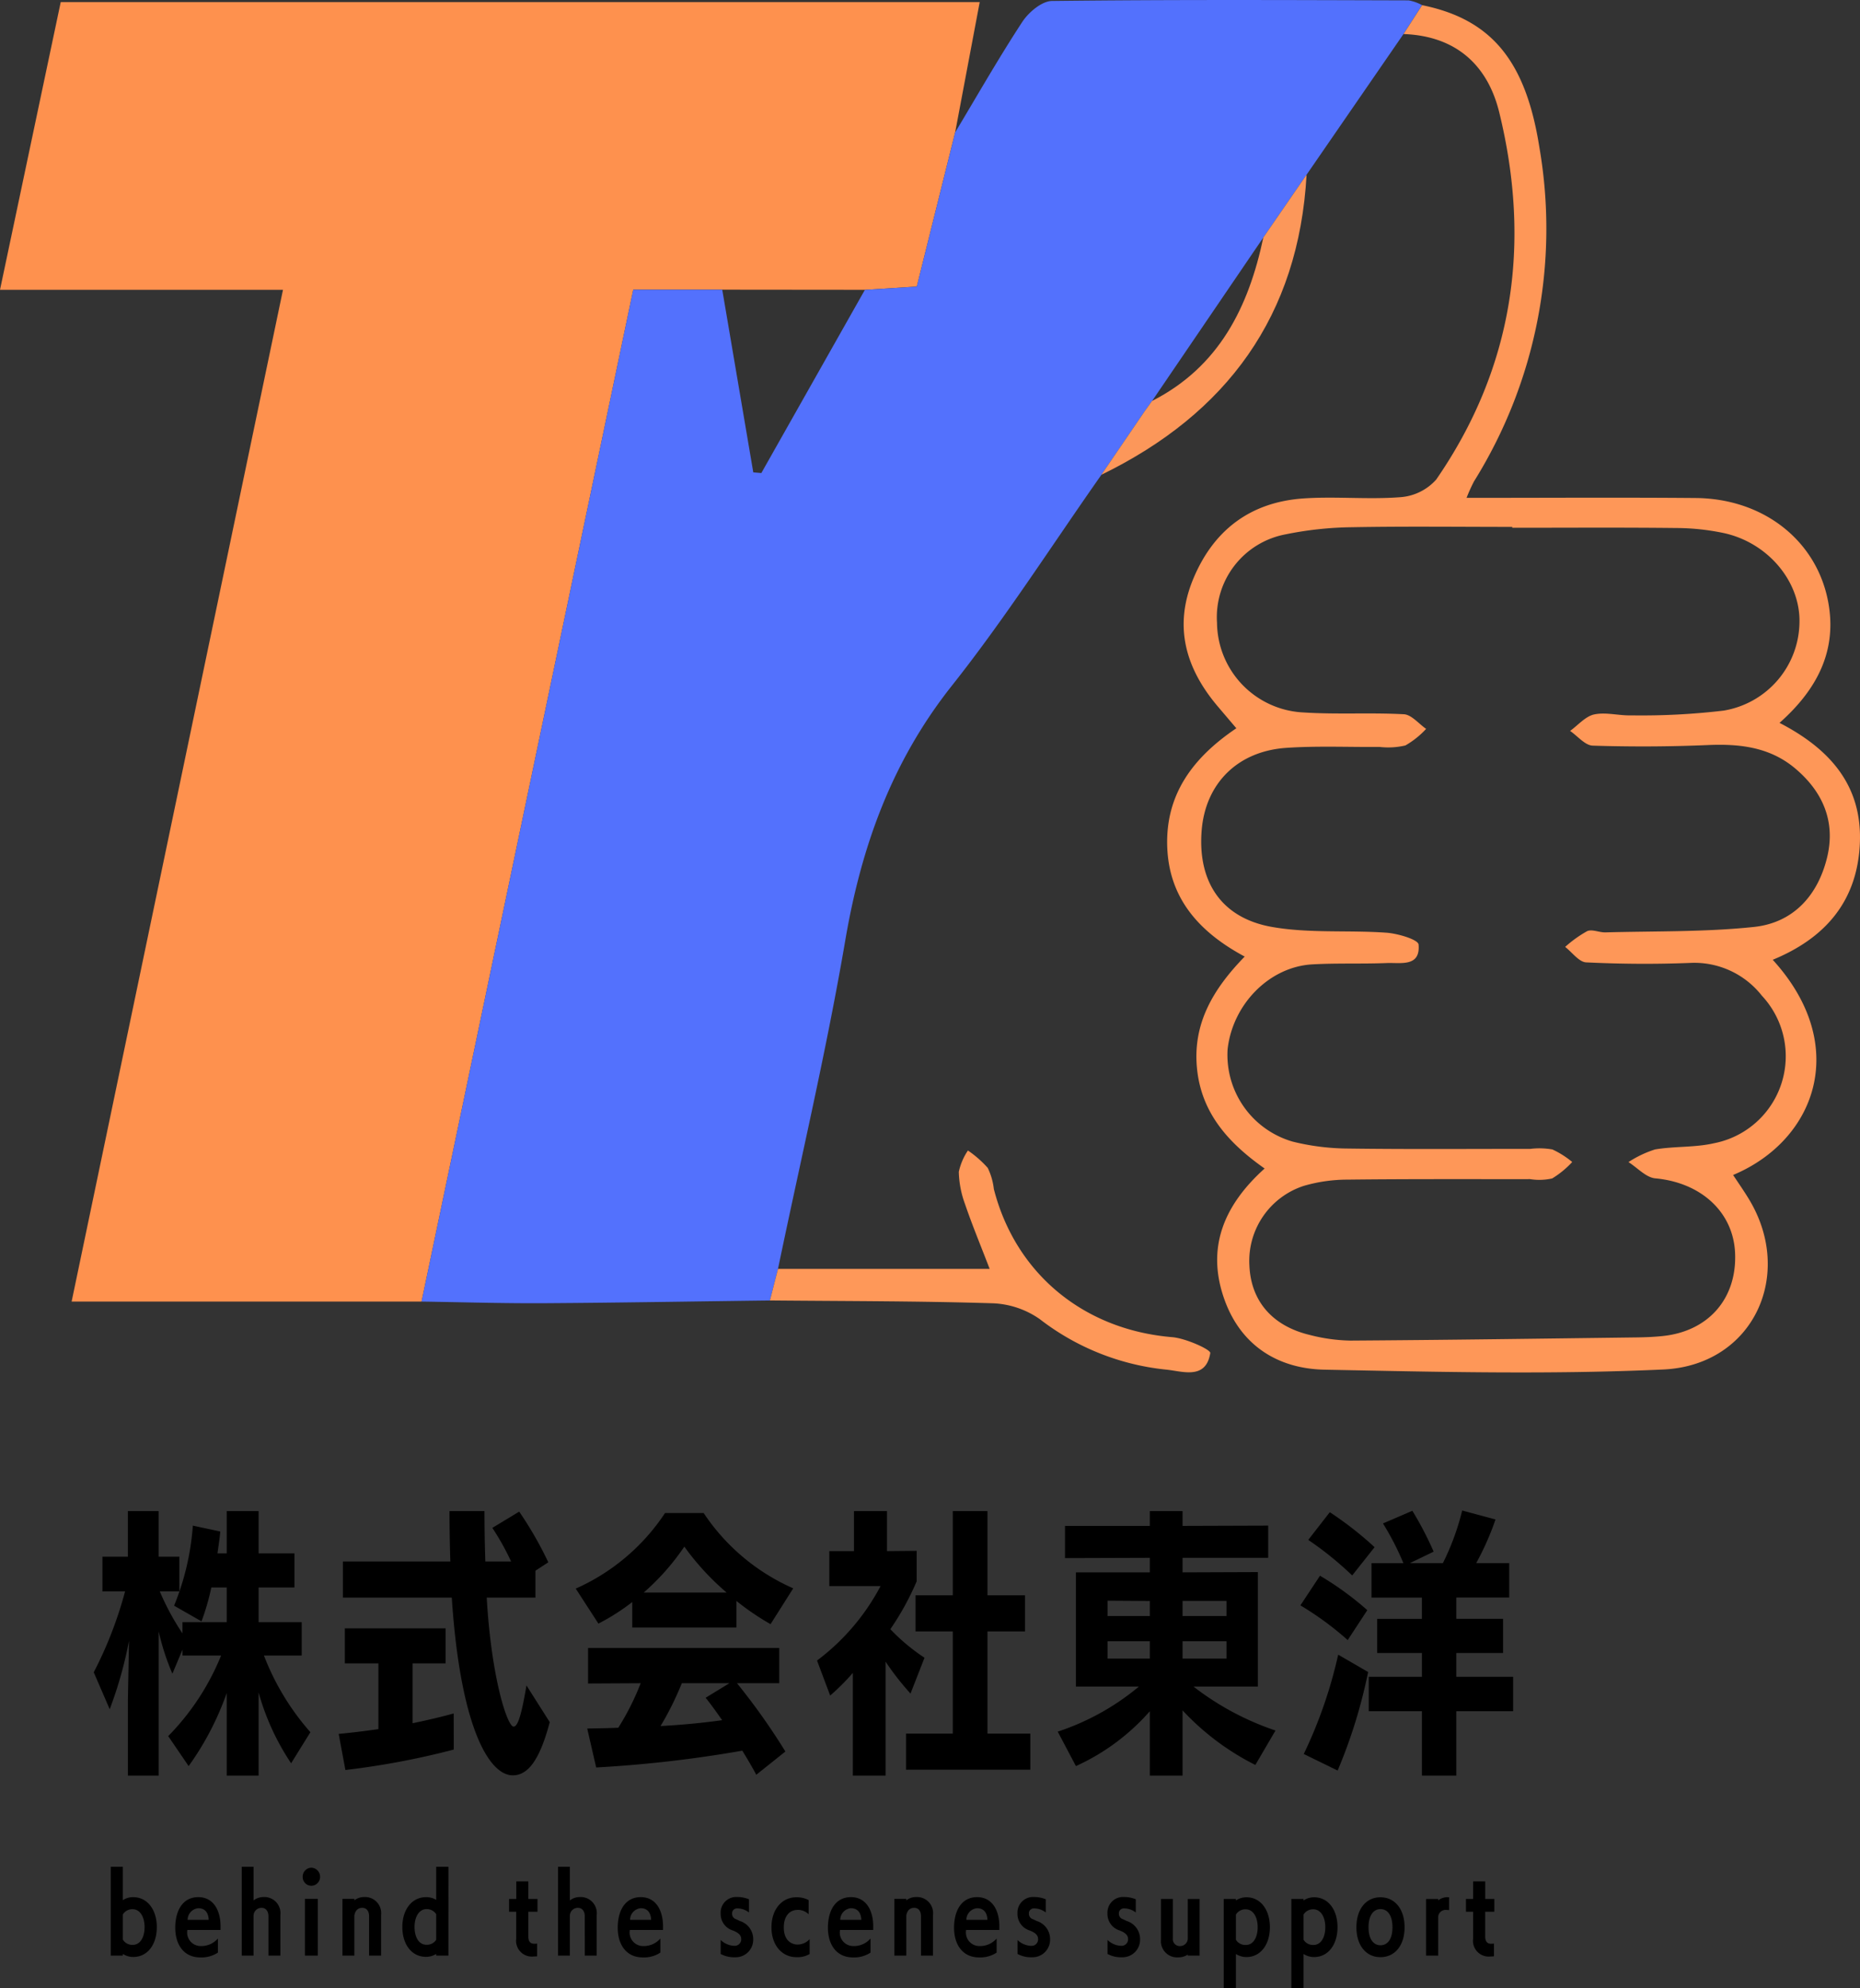
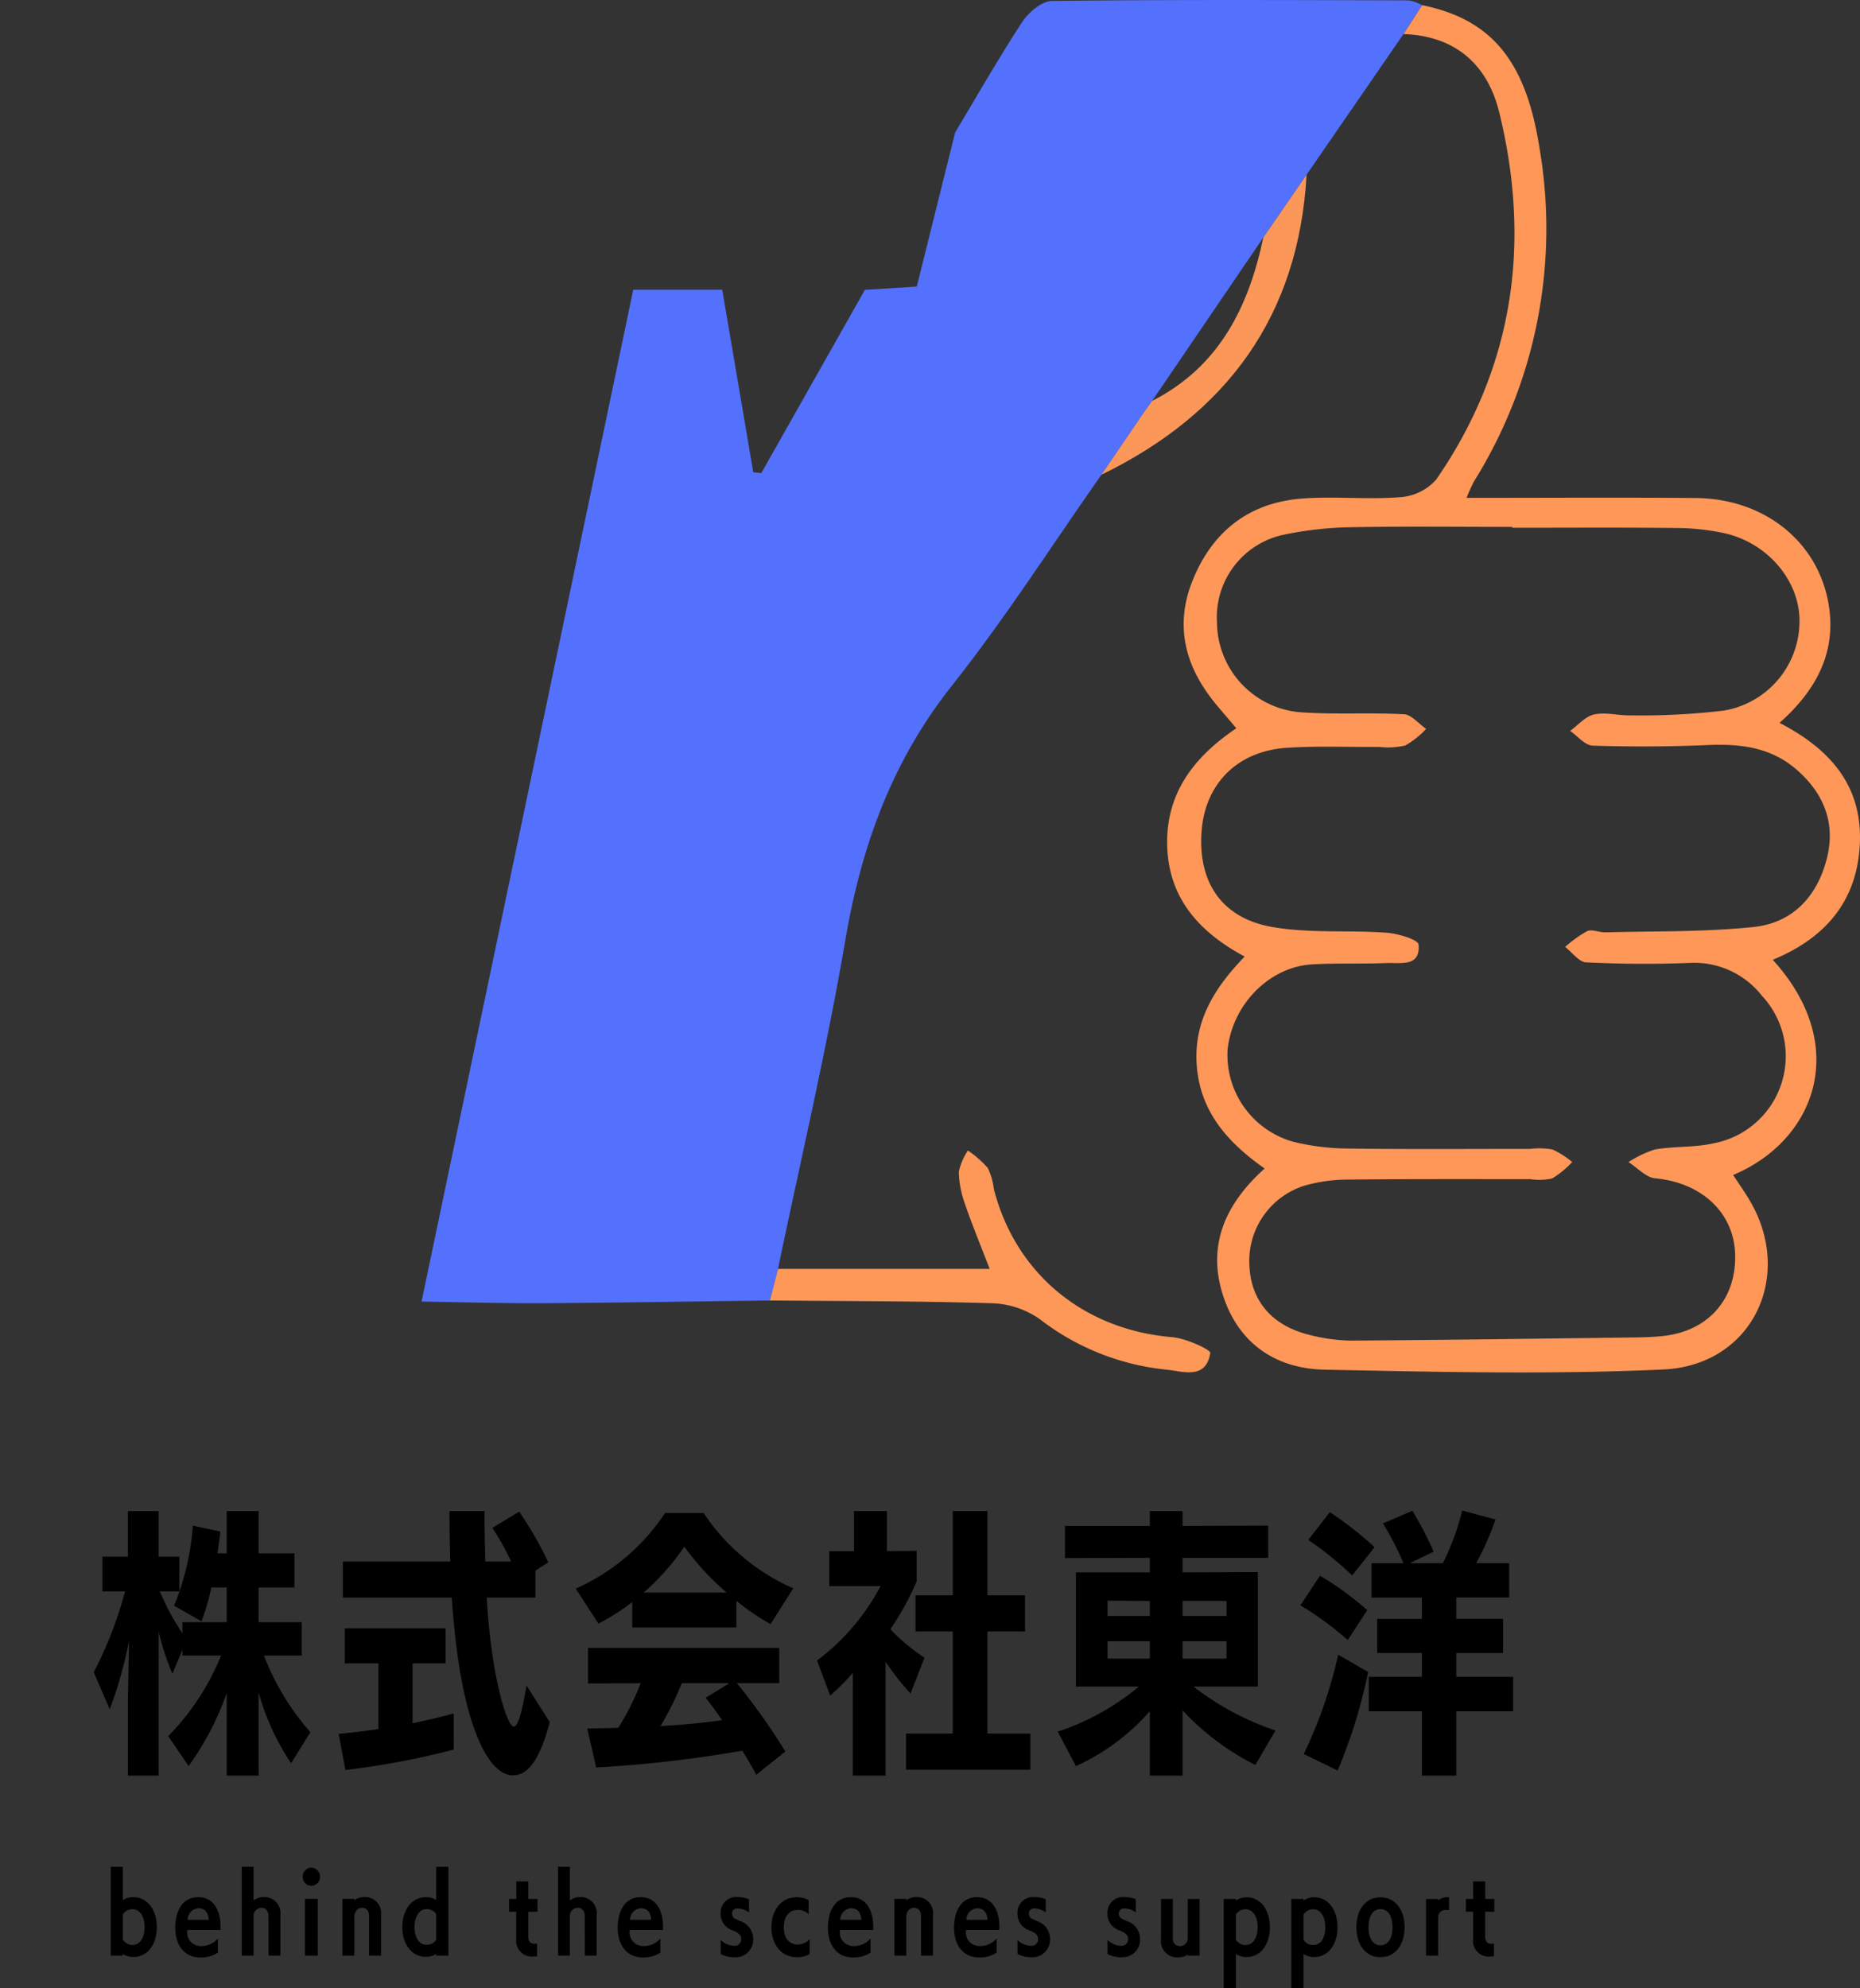
<svg xmlns="http://www.w3.org/2000/svg" width="206" height="220.18" viewBox="0 0 206 220.18">
  <rect x="0" y="0" width="206" height="220.18" fill="#333333" stroke="none" />
  <defs>
    <clipPath id="clip-path">
      <rect id="長方形_234" data-name="長方形 234" width="206" height="152" fill="none" />
    </clipPath>
  </defs>
  <g id="logo_02" transform="translate(-1797 -6915.95)">
    <g id="グループ_511" data-name="グループ 511" transform="translate(1797 6915.95)">
      <g id="グループ_506" data-name="グループ 506" transform="translate(0 0)" clip-path="url(#clip-path)">
-         <path id="パス_481" data-name="パス 481" d="M46.691,144.058H7.933c7.791-37.3,15.534-74.361,23.408-112.05H0L6.726.141h101.78c-.923,4.9-1.82,9.662-2.72,14.425-1.4,5.64-2.806,11.28-4.249,17.081l-5.747.359-15.8-.015H70.137c-7.861,37.57-15.653,74.819-23.446,112.067" transform="translate(0 0.091)" fill="#fe914e" />
        <path id="パス_482" data-name="パス 482" d="M77.336,32.1l5.747-.358c1.443-5.8,2.847-11.441,4.251-17.081,2.457-4.094,4.822-8.248,7.437-12.24.7-1.063,2.159-2.3,3.284-2.315,13.167-.157,26.335-.1,39.5-.064a4.909,4.909,0,0,1,1.491.527q-1.029,1.6-2.059,3.2L126.254,19.35q-2.393,3.477-4.79,6.955-6.163,9.055-12.325,18.109l.03-.046q-.434.608-.87,1.218-2.383,3.5-4.77,7c-5.491,7.811-10.643,15.888-16.565,23.361-6.652,8.4-10.025,17.8-11.8,28.2-2.082,12.2-4.934,24.261-7.452,36.384q-.446,1.752-.895,3.5c-8.343.1-16.689.249-25.034.3-4.516.026-9.031-.114-13.547-.18,7.793-37.247,15.586-74.5,23.446-112.067h9.856Q63.257,42.2,64.975,52.316l.893.074Q71.6,42.245,77.336,32.1" transform="translate(18.453 0)" fill="#5371fd" />
        <path id="パス_483" data-name="パス 483" d="M104.358,3.549q1.029-1.6,2.059-3.2c7.819,1.588,11.508,6.33,12.993,15.784A52.9,52.9,0,0,1,112.157,53.1a18.559,18.559,0,0,0-.818,1.816c8.7,0,17.041-.054,25.379.016,7.444.064,13.325,4.641,14.648,11.38,1.083,5.526-1.235,9.856-5.366,13.524,5.7,2.946,9.294,7.088,8.881,13.677-.392,6.264-3.965,10.228-9.633,12.561,8.654,9.487,4.767,20-4.388,23.834.587.888,1.171,1.725,1.7,2.59,5.185,8.436.519,18.5-9.435,18.952-12.477.573-25.007.27-37.509.02-5.167-.1-9.268-2.671-11.09-7.762-2.042-5.7-.093-10.429,4.448-14.517-4.021-2.829-7.05-6.177-7.5-11.2-.44-4.887,1.791-8.673,5.293-12.273C81.7,103,78.362,99.242,78.185,93.506S81,83.7,85.841,80.433c-.732-.862-1.405-1.651-2.077-2.445-3.54-4.187-4.878-8.823-2.708-14.069,2.24-5.422,6.339-8.538,12.227-8.94,3.555-.244,7.158.138,10.71-.137a5.882,5.882,0,0,0,3.988-1.959c8.586-12.453,10.529-26.164,6.976-40.665-1.295-5.284-4.848-8.467-10.6-8.67M116.4,58.226v-.094c-5.911,0-11.826-.074-17.735.035a38.9,38.9,0,0,0-7.341.784A9.336,9.336,0,0,0,83.7,68.744a10.05,10.05,0,0,0,9.565,9.937c3.7.241,7.426,0,11.128.2.85.046,1.647,1.054,2.469,1.62a9.71,9.71,0,0,1-2.3,1.837,8.34,8.34,0,0,1-2.856.163c-3.436.028-6.882-.13-10.3.1-5.405.356-8.954,3.915-9.4,9.077-.484,5.676,2.125,9.757,7.768,10.756,4.135.732,8.461.338,12.689.641,1.27.092,3.51.755,3.56,1.31.223,2.514-1.991,1.989-3.522,2.05-2.746.11-5.5-.007-8.248.147-4.755.269-8.82,4.412-9.38,9.4a10,10,0,0,0,7.206,10.23,26.043,26.043,0,0,0,6.1.766c6.735.094,13.473.036,20.21.04a8.36,8.36,0,0,1,2.459.063,9.848,9.848,0,0,1,2.191,1.389,10.258,10.258,0,0,1-2.217,1.821,6.563,6.563,0,0,1-2.449.076c-6.736.008-13.474-.026-20.21.054a17.376,17.376,0,0,0-4.843.69,8.737,8.737,0,0,0-6.034,8.795c.157,3.948,2.527,6.732,6.718,7.726a19.2,19.2,0,0,0,4.473.618c10.579-.069,21.158-.219,31.737-.354.961-.013,1.926-.053,2.88-.155,5.043-.537,8.181-4.144,7.986-9.146-.179-4.592-3.79-7.852-8.846-8.315-1.033-.1-1.978-1.178-2.963-1.8a11.9,11.9,0,0,1,2.94-1.4c2.15-.369,4.4-.2,6.516-.685a9.818,9.818,0,0,0,5.318-16.344,9.5,9.5,0,0,0-7.914-3.631c-3.844.152-7.7.127-11.545-.059-.8-.04-1.553-1.114-2.328-1.712A13.326,13.326,0,0,1,124.7,102.9c.547-.237,1.343.158,2.024.138,5.483-.15,11-.026,16.437-.6,4.37-.46,7.087-3.491,8.109-7.7.961-3.963-.468-7.281-3.55-9.868-2.789-2.343-6.108-2.73-9.638-2.578-4.251.183-8.517.2-12.768.066-.853-.028-1.673-1.061-2.508-1.631.885-.638,1.7-1.62,2.674-1.827,1.3-.275,2.728.147,4.1.105a77.071,77.071,0,0,0,10.23-.527,10.04,10.04,0,0,0,8.4-9.8c.083-4.5-3.471-8.78-8.355-9.858a26.08,26.08,0,0,0-5.3-.565c-6.048-.068-12.1-.026-18.149-.026" transform="translate(51.087 0.223)" fill="#fe9758" />
        <path id="パス_484" data-name="パス 484" d="M51.571,93.947q.446-1.752.895-3.5H75.907c-1.02-2.653-1.946-4.882-2.723-7.16a11.058,11.058,0,0,1-.694-3.588A6.8,6.8,0,0,1,73.5,77.336a12,12,0,0,1,2.193,1.924A7.163,7.163,0,0,1,76.37,81.6c2.411,9.4,9.99,15.6,19.752,16.409,1.515.125,4.279,1.381,4.22,1.758-.483,3.025-3.115,2-4.931,1.832a27.377,27.377,0,0,1-13.944-5.58,9.722,9.722,0,0,0-5.184-1.761c-8.233-.254-16.474-.236-24.713-.313" transform="translate(33.7 50.083)" fill="#fe9859" />
        <path id="パス_485" data-name="パス 485" d="M91.708,18.7q2.4-3.477,4.79-6.956c-.871,15.619-8.808,26.451-22.725,33.232l4.77-7q.434-.608.87-1.216l-.031.044c7.441-3.789,10.695-10.4,12.327-18.107" transform="translate(48.209 7.605)" fill="#fc975a" />
        <path id="パス_486" data-name="パス 486" d="M77.527,26.928q-.434.608-.868,1.218.434-.61.868-1.218" transform="translate(50.095 17.439)" fill="#f4f2f8" />
      </g>
    </g>
    <path id="パス_494" data-name="パス 494" d="M-54.746-1.953a27.983,27.983,0,0,1-5.146-8.494h4.185v-3.689h-4.774V-17.98h3.968v-3.782h-3.968v-4.681h-3.534v4.681h-1.023c.124-.868.248-1.674.31-2.418l-3.038-.651a28.7,28.7,0,0,1-2.077,8.866l3.038,1.736A25.831,25.831,0,0,0-65.72-17.98h1.705v3.844h-4.9v1.24a27.984,27.984,0,0,1-2.511-4.65h2.17V-21.39h-2.294v-5.053h-3.41v5.053h-2.821v3.844h2.511A44.378,44.378,0,0,1-78.74-8.587L-76.973-4.5a44.88,44.88,0,0,0,2.139-7.595l-.124,6.51V2.852h3.41V-13.113a26.784,26.784,0,0,0,1.519,4.681l1.116-2.666v.651h4.278a27.387,27.387,0,0,1-5.859,8.928L-68.231,1.8a31.928,31.928,0,0,0,4.216-8.091V2.852h3.534V-6.355a27.051,27.051,0,0,0,3.6,7.843ZM-30.814-7.13c-.558,3.286-.961,4.557-1.426,4.557-.713,0-2.48-5.518-2.976-14.291h5.394V-19.84l1.426-.93a40.876,40.876,0,0,0-3.224-5.611l-2.976,1.8a27.864,27.864,0,0,1,2.077,3.72h-2.852c-.062-1.829-.093-3.72-.093-5.58h-3.875c0,1.643.031,3.689.093,5.58h-11.9v4h12.059c.93,14.136,4.061,19.685,6.758,19.685,1.674,0,2.976-1.674,4.092-5.89Zm-8.06,3.1c-1.333.372-2.914.744-4.557,1.085V-9.579h3.658v-3.875h-11.16v3.875h3.72v7.285c-1.519.217-3.007.4-4.4.527l.744,4a87.608,87.608,0,0,0,12-2.263ZM-2.139.186A72.385,72.385,0,0,0-7.5-7.378h4.681v-3.906H-23.994v3.937l5.828-.031a28.176,28.176,0,0,1-2.48,4.929c-1.24.062-2.418.062-3.441.093l.992,4.309A137.549,137.549,0,0,0-6.913.093c.558.9,1.085,1.8,1.55,2.666Zm.868-18.073a23.062,23.062,0,0,1-9.92-8.339h-4.278a23.078,23.078,0,0,1-9.889,8.37l2.511,3.875A23.341,23.341,0,0,0-19.1-16.368v2.821H-7.564v-2.945a28.144,28.144,0,0,0,3.782,2.573ZM-8.339-7.378l-2.635,1.612c.558.682,1.178,1.55,1.829,2.48-2.17.31-4.526.527-6.82.651a33.8,33.8,0,0,0,2.356-4.743Zm-9.486-10.044a26.334,26.334,0,0,0,4.495-5.084,28.446,28.446,0,0,0,4.681,5.084ZM24.986,2.2v-4H20.243V-13.113H24.4v-4H20.243v-9.331H16.4v9.331H12.276v4H16.4V-1.8H11.222v4ZM8.959,2.852V-9.765a30.1,30.1,0,0,0,2.759,3.534l1.55-3.968a21.776,21.776,0,0,1-3.782-3.162,30.517,30.517,0,0,0,2.914-5.3v-3.379l-3.286.031v-4.433H5.456v4.433H2.728v3.875H8.4A24.668,24.668,0,0,1,1.364-9.889L2.821-6.014A24,24,0,0,0,5.332-8.525V2.852ZM52.142-2.139a30.832,30.832,0,0,1-9.083-4.867h7.13V-19.685l-8.339.031v-1.612h9.486v-3.565L41.85-24.8v-1.643H38.223V-24.8H28.83v3.565l9.393-.031v1.612H30.039V-7.006h6.975a27.419,27.419,0,0,1-8.99,4.991L30.039,1.8a24.148,24.148,0,0,0,8.184-6.076v7.13H41.85V-4.371a28.349,28.349,0,0,0,8.06,6.045Zm-5.425-7.967H41.85v-1.922h4.867Zm-8.494,0H33.542v-1.922h4.681Zm8.494-4.712H41.85v-1.674h4.867Zm-8.494,0H33.542v-1.7l4.681.031ZM72.168,2.852v-7.13h6.293V-8.091H72.168v-2.635h5.177v-3.782H72.168v-2.356h5.859v-3.813H74.369a30.913,30.913,0,0,0,2.139-4.836l-3.689-.992a27.785,27.785,0,0,1-2.139,5.828H67.022l2.635-1.271A37.079,37.079,0,0,0,67.3-26.474l-3.255,1.4a30.685,30.685,0,0,1,2.263,4.4H62.775v3.813h5.58v2.356H63.4v3.782h4.96v2.635h-5.89v3.813h5.89v7.13ZM59.024,2.294A57.25,57.25,0,0,0,62.4-8.618L59.086-10.54a50.933,50.933,0,0,1-3.813,11ZM62.31-15.469a33.9,33.9,0,0,0-5.239-3.813L54.9-16a34.406,34.406,0,0,1,5.239,3.844Zm.806-6.975a38.805,38.805,0,0,0-4.96-3.875L55.769-23.25a36.9,36.9,0,0,1,4.867,3.937Z" transform="translate(1886.123 7109.746)" />
    <path id="パス_495" data-name="パス 495" d="M-75.075.583V.4A2.158,2.158,0,0,0-73.92.737c1.562,0,2.607-1.353,2.607-3.311,0-1.892-1.023-3.311-2.607-3.311a2.009,2.009,0,0,0-1.155.33v-3.7h-1.342V.583Zm0-4.554A1.223,1.223,0,0,1-74-4.554c.825,0,1.331.847,1.331,1.98S-73.15-.605-73.975-.605a1.215,1.215,0,0,1-1.1-.583Zm10.527,2.662a2.419,2.419,0,0,1-1.892.836,1.492,1.492,0,0,1-1.5-1.694v-.088h3.685V-2.7c-.011-1.7-.77-3.19-2.464-3.19-1.76,0-2.552,1.54-2.552,3.388,0,1.892.968,3.289,2.772,3.289A3.3,3.3,0,0,0-64.548.253ZM-67.9-3.377a1.3,1.3,0,0,1,1.177-1.287c.847,0,1.133.627,1.155,1.287ZM-57.629.583v-4.5A1.783,1.783,0,0,0-59.51-5.9h-.022a1.791,1.791,0,0,0-1.067.374V-9.251h-1.309V.583H-60.6V-3.828a.883.883,0,0,1,.891-.88c.495,0,.759.418.759.913V.583Zm4.147,0V-5.7h-1.43V.583ZM-54.2-7.15a.979.979,0,0,0,.968-.979A1,1,0,0,0-54.2-9.152a.988.988,0,0,0-.957,1.023A.963.963,0,0,0-54.2-7.15ZM-46.475.583v-4.5A1.783,1.783,0,0,0-48.356-5.9h-.022a1.75,1.75,0,0,0-1.056.363V-5.7h-1.32V.583h1.32V-3.828c.077-.55.374-.88.88-.88s.748.418.748.913V.583Zm7.458,0V-9.251H-40.37v3.663a2.111,2.111,0,0,0-1.122-.3c-1.595,0-2.629,1.408-2.629,3.3,0,1.958,1.056,3.311,2.618,3.311A2.1,2.1,0,0,0-40.37.4V.583ZM-40.37-1.166a1.227,1.227,0,0,1-1.089.55c-.825,0-1.309-.836-1.309-1.969s.506-1.98,1.331-1.98A1.236,1.236,0,0,1-40.37-4Zm11.176.418a2.7,2.7,0,0,1-.3.022c-.352,0-.671-.143-.671-.8V-4.268h1.012V-5.687h-1.012V-7.634H-31.5v1.947H-32.3v1.419h.792v2.981A1.745,1.745,0,0,0-29.568.682c.132,0,.253-.011.374-.022Zm6.6,1.331v-4.5A1.783,1.783,0,0,0-24.475-5.9H-24.5a1.791,1.791,0,0,0-1.067.374V-9.251h-1.309V.583h1.309V-3.828a.883.883,0,0,1,.891-.88c.5,0,.759.418.759.913V.583Zm7.051-1.892a2.419,2.419,0,0,1-1.892.836,1.492,1.492,0,0,1-1.5-1.694v-.088h3.685V-2.7c-.011-1.7-.77-3.19-2.464-3.19-1.76,0-2.552,1.54-2.552,3.388,0,1.892.968,3.289,2.772,3.289A3.3,3.3,0,0,0-15.543.253ZM-18.9-3.377a1.3,1.3,0,0,1,1.177-1.287c.847,0,1.133.627,1.155,1.287ZM-8.866.4A3.1,3.1,0,0,0-7.26.77a1.947,1.947,0,0,0,2-2,2.1,2.1,0,0,0-1.5-2.024c-.011-.011-.308-.154-.418-.2A.618.618,0,0,1-7.6-4.07a.541.541,0,0,1,.594-.572h.055a2.118,2.118,0,0,1,1.221.451V-5.654a3.524,3.524,0,0,0-1.32-.253A1.726,1.726,0,0,0-8.866-4.092,1.908,1.908,0,0,0-7.524-2.2c.693.275.935.561.935.968A.716.716,0,0,1-7.315-.5a2.27,2.27,0,0,1-1.551-.649ZM.99-1.243A1.814,1.814,0,0,1-.374-.638c-.33,0-1.5-.176-1.5-1.914,0-1.155.572-1.925,1.54-1.925a1.662,1.662,0,0,1,1.21.484V-5.566A2.872,2.872,0,0,0-.5-5.874c-1.562,0-2.739,1.32-2.739,3.322,0,2.024,1.2,3.311,2.761,3.311A2.627,2.627,0,0,0,.99.407Zm6.743-.066a2.419,2.419,0,0,1-1.892.836,1.492,1.492,0,0,1-1.5-1.694v-.088H8.03V-2.7c-.011-1.7-.77-3.19-2.464-3.19-1.76,0-2.552,1.54-2.552,3.388,0,1.892.968,3.289,2.772,3.289A3.3,3.3,0,0,0,7.733.253ZM4.378-3.377A1.3,1.3,0,0,1,5.555-4.664c.847,0,1.133.627,1.155,1.287ZM14.652.583v-4.5A1.783,1.783,0,0,0,12.771-5.9h-.022a1.75,1.75,0,0,0-1.056.363V-5.7h-1.32V.583h1.32V-3.828c.077-.55.374-.88.88-.88s.748.418.748.913V.583ZM21.7-1.309a2.419,2.419,0,0,1-1.892.836,1.492,1.492,0,0,1-1.5-1.694v-.088H22V-2.7c-.011-1.7-.77-3.19-2.464-3.19-1.76,0-2.552,1.54-2.552,3.388,0,1.892.968,3.289,2.772,3.289A3.3,3.3,0,0,0,21.7.253ZM18.348-3.377a1.3,1.3,0,0,1,1.177-1.287c.847,0,1.133.627,1.155,1.287ZM24.013.4A3.1,3.1,0,0,0,25.619.77a1.947,1.947,0,0,0,2-2,2.1,2.1,0,0,0-1.5-2.024c-.011-.011-.308-.154-.418-.2a.618.618,0,0,1-.429-.616.541.541,0,0,1,.594-.572h.055a2.118,2.118,0,0,1,1.221.451V-5.654a3.524,3.524,0,0,0-1.32-.253,1.726,1.726,0,0,0-1.815,1.815A1.908,1.908,0,0,0,25.355-2.2c.693.275.935.561.935.968a.716.716,0,0,1-.726.737,2.27,2.27,0,0,1-1.551-.649Zm9.966,0A3.1,3.1,0,0,0,35.585.77a1.947,1.947,0,0,0,2-2,2.1,2.1,0,0,0-1.5-2.024c-.011-.011-.308-.154-.418-.2a.618.618,0,0,1-.429-.616.541.541,0,0,1,.594-.572h.055a2.118,2.118,0,0,1,1.221.451V-5.654a3.524,3.524,0,0,0-1.32-.253,1.726,1.726,0,0,0-1.815,1.815A1.908,1.908,0,0,0,35.321-2.2c.693.275.935.561.935.968A.716.716,0,0,1,35.53-.5a2.27,2.27,0,0,1-1.551-.649Zm10.2.187v-6.27H42.867v4.444a.856.856,0,0,1-.88.77.768.768,0,0,1-.77-.869V-5.687H39.9v4.51A1.793,1.793,0,0,0,41.811.781h.022A1.879,1.879,0,0,0,42.867.473v.11ZM48.2,4.169V.407a2.187,2.187,0,0,0,1.155.341c1.562,0,2.607-1.364,2.607-3.311,0-1.892-1-3.311-2.6-3.311a2.111,2.111,0,0,0-1.166.352v-.165H46.849V4.18Zm0-8.129a1.223,1.223,0,0,1,1.078-.583c.825,0,1.331.847,1.331,1.98S50.127-.594,49.3-.594a1.228,1.228,0,0,1-1.1-.572Zm7.491,8.129V.407a2.187,2.187,0,0,0,1.155.341c1.562,0,2.607-1.364,2.607-3.311,0-1.892-1-3.311-2.6-3.311a2.111,2.111,0,0,0-1.166.352v-.165H54.34V4.18Zm0-8.129a1.223,1.223,0,0,1,1.078-.583c.825,0,1.331.847,1.331,1.98S57.618-.594,56.793-.594a1.228,1.228,0,0,1-1.1-.572ZM64.207.759c1.606,0,2.673-1.309,2.673-3.311s-1.067-3.322-2.673-3.322-2.662,1.32-2.662,3.322S62.612.759,64.207.759Zm0-1.32c-.781,0-1.32-.7-1.32-1.991s.539-2.013,1.32-2.013c.814,0,1.331.726,1.331,2.013S65.021-.561,64.207-.561Zm6.4,1.144V-3.773a.822.822,0,0,1,.9-.7,2.51,2.51,0,0,1,.3.022v-1.43h-.1a1.629,1.629,0,0,0-1.1.352v-.154H69.256V.583ZM76.78-.748a2.7,2.7,0,0,1-.3.022c-.352,0-.671-.143-.671-.8V-4.268h1.012V-5.687H75.812V-7.634H74.47v1.947h-.792v1.419h.792v2.981A1.745,1.745,0,0,0,76.406.682c.132,0,.253-.011.374-.022Z" transform="translate(1885.681 7131.95)" />
  </g>
</svg>